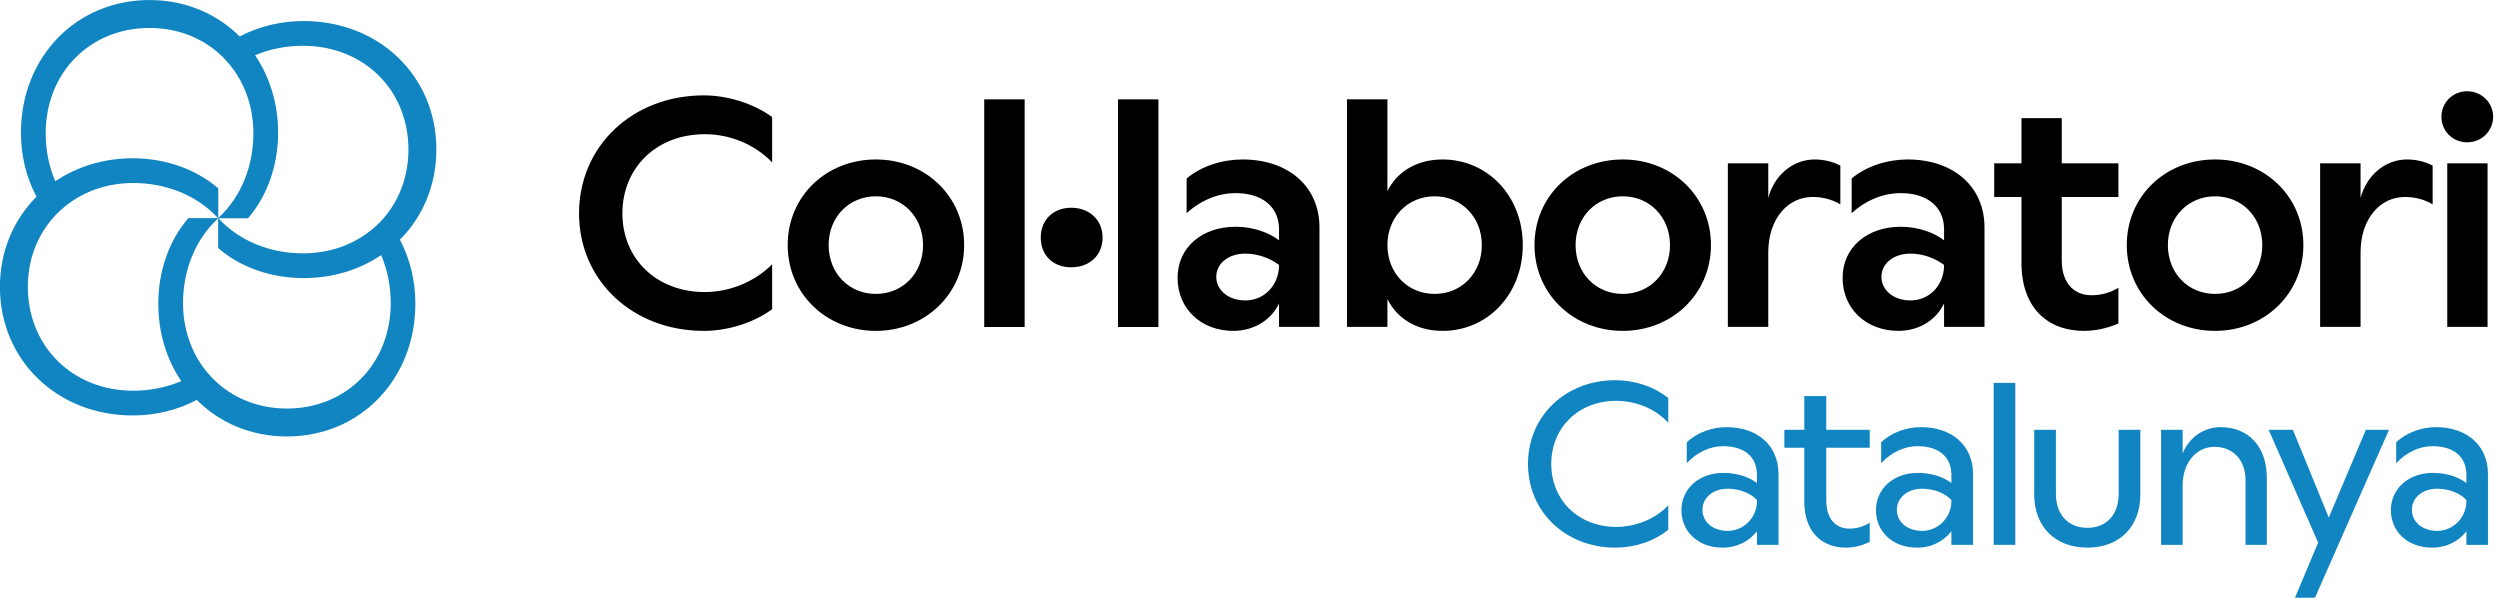
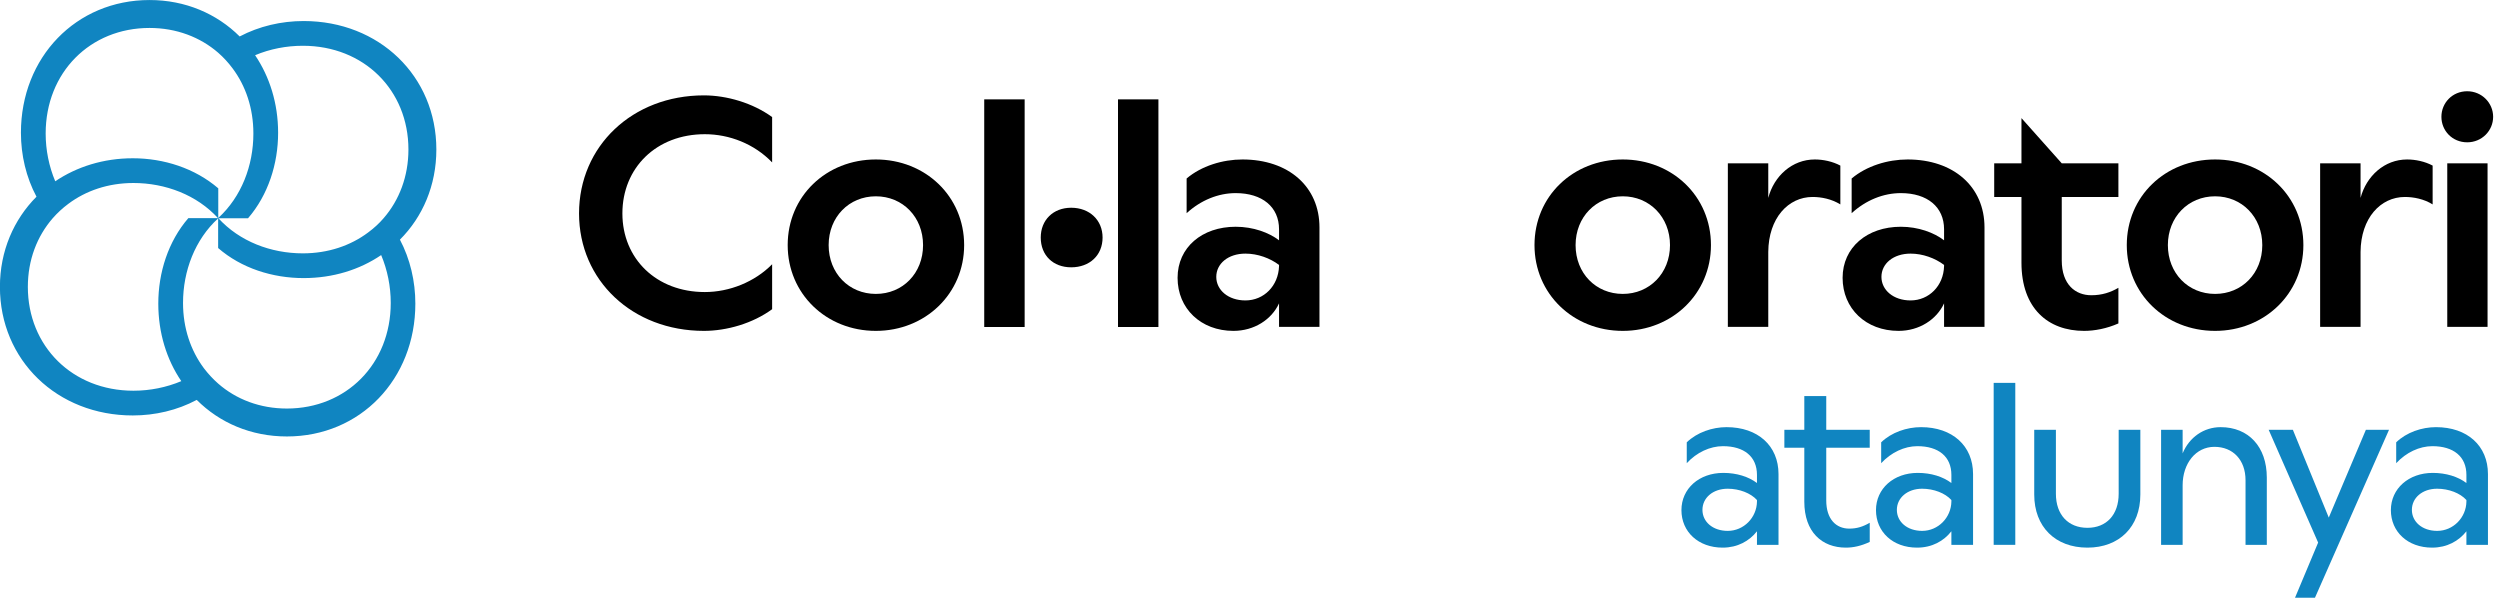
<svg xmlns="http://www.w3.org/2000/svg" xmlns:ns1="http://www.serif.com/" width="100%" height="100%" viewBox="0 0 188 45" version="1.1" xml:space="preserve" style="fill-rule:evenodd;clip-rule:evenodd;stroke-linejoin:round;stroke-miterlimit:2;">
  <g transform="matrix(1,0,0,1,-18.516,-42.866)">
    <clipPath id="_clip1">
      <rect x="0" y="0" width="1200" height="2500" />
    </clipPath>
    <g clip-path="url(#_clip1)">
      <g id="Capa-1" ns1:id="Capa 1">
            </g>
    </g>
    <g id="Capa-11" ns1:id="Capa 1">
      <g transform="matrix(1,0,0,1,600,2050)">
        <g transform="matrix(1,0,0,1,0,-521.9)">
          <g transform="matrix(1,0,0,1,-2716.09,-435.042)">
            <path d="M2178.15,-1034.14C2178.15,-1039.2 2182.16,-1043.02 2187.54,-1043.02C2189.26,-1043.02 2191.21,-1042.45 2192.67,-1041.39L2192.67,-1037.98C2191.33,-1039.37 2189.46,-1040.1 2187.61,-1040.1C2183.96,-1040.1 2181.41,-1037.57 2181.41,-1034.14C2181.41,-1030.74 2183.96,-1028.23 2187.61,-1028.23C2189.46,-1028.23 2191.36,-1028.99 2192.67,-1030.32L2192.67,-1026.94C2191.21,-1025.87 2189.26,-1025.31 2187.54,-1025.31C2182.16,-1025.31 2178.15,-1029.11 2178.15,-1034.14Z" style="fill-rule:nonzero;" />
          </g>
          <g transform="matrix(1,0,0,1,-2716.09,-435.042)">
            <path d="M2193.84,-1031.76C2193.84,-1035.43 2196.73,-1038.2 2200.47,-1038.2C2204.19,-1038.2 2207.11,-1035.43 2207.11,-1031.76C2207.11,-1028.11 2204.19,-1025.31 2200.47,-1025.31C2196.73,-1025.31 2193.84,-1028.11 2193.84,-1031.76ZM2204.02,-1031.76C2204.02,-1033.87 2202.49,-1035.43 2200.47,-1035.43C2198.45,-1035.43 2196.92,-1033.87 2196.92,-1031.76C2196.92,-1029.64 2198.45,-1028.09 2200.47,-1028.09C2202.49,-1028.09 2204.02,-1029.64 2204.02,-1031.76Z" style="fill-rule:nonzero;" />
          </g>
          <g transform="matrix(1,0,0,1,-2716.09,-435.042)">
            <rect x="2208.62" y="-1042.72" width="3.039" height="17.118" />
          </g>
          <g transform="matrix(1,0,0,1,-2716.09,-435.042)">
            <path d="M2217.52,-1032.33C2217.52,-1030.99 2216.54,-1030.09 2215.16,-1030.09C2213.8,-1030.09 2212.87,-1030.99 2212.87,-1032.33C2212.87,-1033.64 2213.8,-1034.57 2215.16,-1034.57C2216.54,-1034.57 2217.52,-1033.64 2217.52,-1032.33Z" style="fill-rule:nonzero;" />
          </g>
          <g transform="matrix(1,0,0,1,-2716.09,-435.042)">
            <rect x="2218.68" y="-1042.72" width="3.039" height="17.118" />
          </g>
          <g transform="matrix(1,0,0,1,-2716.09,-435.042)">
            <path d="M2233.83,-1033.09L2233.83,-1025.61L2230.79,-1025.61L2230.79,-1027.38C2230.23,-1026.16 2228.92,-1025.31 2227.36,-1025.31C2224.91,-1025.31 2223.16,-1026.99 2223.16,-1029.3C2223.16,-1031.59 2225,-1033.14 2227.53,-1033.14C2228.85,-1033.14 2230.04,-1032.7 2230.79,-1032.12L2230.79,-1032.95C2230.79,-1034.63 2229.53,-1035.67 2227.53,-1035.67C2226.22,-1035.67 2224.91,-1035.14 2223.84,-1034.16L2223.84,-1036.77C2224.95,-1037.71 2226.54,-1038.2 2228.04,-1038.2C2231.5,-1038.2 2233.83,-1036.16 2233.83,-1033.09ZM2230.79,-1030.18L2230.79,-1030.27C2230.11,-1030.78 2229.19,-1031.12 2228.26,-1031.12C2226.97,-1031.12 2226.07,-1030.37 2226.07,-1029.37C2226.07,-1028.38 2226.97,-1027.6 2228.26,-1027.6C2229.65,-1027.6 2230.74,-1028.69 2230.79,-1030.18Z" style="fill-rule:nonzero;" />
          </g>
          <g transform="matrix(1,0,0,1,-2716.09,-435.042)">
-             <path d="M2249.12,-1031.76C2249.12,-1028.06 2246.47,-1025.31 2243.09,-1025.31C2241.2,-1025.31 2239.69,-1026.19 2238.94,-1027.7L2238.94,-1025.61L2235.9,-1025.61L2235.9,-1042.72L2238.94,-1042.72L2238.94,-1035.82C2239.69,-1037.33 2241.2,-1038.2 2243.09,-1038.2C2246.47,-1038.2 2249.12,-1035.45 2249.12,-1031.76ZM2246.04,-1031.76C2246.04,-1033.87 2244.5,-1035.43 2242.49,-1035.43C2240.47,-1035.43 2238.94,-1033.87 2238.94,-1031.76C2238.94,-1029.64 2240.47,-1028.09 2242.49,-1028.09C2244.5,-1028.09 2246.04,-1029.64 2246.04,-1031.76Z" style="fill-rule:nonzero;" />
-           </g>
+             </g>
          <g transform="matrix(1,0,0,1,-2716.09,-435.042)">
            <path d="M2250,-1031.76C2250,-1035.43 2252.89,-1038.2 2256.64,-1038.2C2260.36,-1038.2 2263.27,-1035.43 2263.27,-1031.76C2263.27,-1028.11 2260.36,-1025.31 2256.64,-1025.31C2252.89,-1025.31 2250,-1028.11 2250,-1031.76ZM2260.19,-1031.76C2260.19,-1033.87 2258.65,-1035.43 2256.64,-1035.43C2254.62,-1035.43 2253.09,-1033.87 2253.09,-1031.76C2253.09,-1029.64 2254.62,-1028.09 2256.64,-1028.09C2258.65,-1028.09 2260.19,-1029.64 2260.19,-1031.76Z" style="fill-rule:nonzero;" />
          </g>
          <g transform="matrix(1,0,0,1,-2716.09,-435.042)">
            <path d="M2273,-1037.74L2273,-1034.82C2272.34,-1035.23 2271.57,-1035.38 2270.91,-1035.38C2269.09,-1035.38 2267.6,-1033.8 2267.58,-1031.25L2267.58,-1025.61L2264.54,-1025.61L2264.54,-1037.91L2267.58,-1037.91L2267.58,-1035.31C2268.01,-1036.96 2269.38,-1038.2 2271.08,-1038.2C2271.71,-1038.2 2272.42,-1038.05 2273,-1037.74Z" style="fill-rule:nonzero;" />
          </g>
          <g transform="matrix(1,0,0,1,-2716.09,-435.042)">
            <path d="M2283.84,-1033.09L2283.84,-1025.61L2280.8,-1025.61L2280.8,-1027.38C2280.24,-1026.16 2278.93,-1025.31 2277.38,-1025.31C2274.92,-1025.31 2273.17,-1026.99 2273.17,-1029.3C2273.17,-1031.59 2275.02,-1033.14 2277.55,-1033.14C2278.86,-1033.14 2280.05,-1032.7 2280.8,-1032.12L2280.8,-1032.95C2280.8,-1034.63 2279.54,-1035.67 2277.55,-1035.67C2276.23,-1035.67 2274.92,-1035.14 2273.85,-1034.16L2273.85,-1036.77C2274.97,-1037.71 2276.55,-1038.2 2278.06,-1038.2C2281.51,-1038.2 2283.84,-1036.16 2283.84,-1033.09ZM2280.8,-1030.18L2280.8,-1030.27C2280.12,-1030.78 2279.2,-1031.12 2278.28,-1031.12C2276.99,-1031.12 2276.09,-1030.37 2276.09,-1029.37C2276.09,-1028.38 2276.99,-1027.6 2278.28,-1027.6C2279.66,-1027.6 2280.76,-1028.69 2280.8,-1030.18Z" style="fill-rule:nonzero;" />
          </g>
          <g transform="matrix(1,0,0,1,-2716.09,-435.042)">
-             <path d="M2289.65,-1035.38L2289.65,-1030.61C2289.65,-1028.79 2290.68,-1027.99 2291.87,-1027.99C2292.69,-1027.99 2293.33,-1028.21 2293.91,-1028.55L2293.91,-1025.87C2293.03,-1025.48 2292.11,-1025.31 2291.33,-1025.31C2288.63,-1025.31 2286.62,-1026.99 2286.62,-1030.44L2286.62,-1035.38L2284.57,-1035.38L2284.57,-1037.91L2286.62,-1037.91L2286.62,-1041.31L2289.65,-1041.31L2289.65,-1037.91L2293.91,-1037.91L2293.91,-1035.38L2289.65,-1035.38Z" style="fill-rule:nonzero;" />
+             <path d="M2289.65,-1035.38L2289.65,-1030.61C2289.65,-1028.79 2290.68,-1027.99 2291.87,-1027.99C2292.69,-1027.99 2293.33,-1028.21 2293.91,-1028.55L2293.91,-1025.87C2293.03,-1025.48 2292.11,-1025.31 2291.33,-1025.31C2288.63,-1025.31 2286.62,-1026.99 2286.62,-1030.44L2286.62,-1035.38L2284.57,-1035.38L2284.57,-1037.91L2286.62,-1037.91L2286.62,-1041.31L2289.65,-1037.91L2293.91,-1037.91L2293.91,-1035.38L2289.65,-1035.38Z" style="fill-rule:nonzero;" />
          </g>
          <g transform="matrix(1,0,0,1,-2716.09,-435.042)">
            <path d="M2294.54,-1031.76C2294.54,-1035.43 2297.43,-1038.2 2301.18,-1038.2C2304.9,-1038.2 2307.82,-1035.43 2307.82,-1031.76C2307.82,-1028.11 2304.9,-1025.31 2301.18,-1025.31C2297.43,-1025.31 2294.54,-1028.11 2294.54,-1031.76ZM2304.73,-1031.76C2304.73,-1033.87 2303.2,-1035.43 2301.18,-1035.43C2299.16,-1035.43 2297.63,-1033.87 2297.63,-1031.76C2297.63,-1029.64 2299.16,-1028.09 2301.18,-1028.09C2303.2,-1028.09 2304.73,-1029.64 2304.73,-1031.76Z" style="fill-rule:nonzero;" />
          </g>
          <g transform="matrix(1,0,0,1,-2716.09,-435.042)">
            <path d="M2317.54,-1037.74L2317.54,-1034.82C2316.89,-1035.23 2316.11,-1035.38 2315.45,-1035.38C2313.63,-1035.38 2312.14,-1033.8 2312.12,-1031.25L2312.12,-1025.61L2309.08,-1025.61L2309.08,-1037.91L2312.12,-1037.91L2312.12,-1035.31C2312.56,-1036.96 2313.92,-1038.2 2315.62,-1038.2C2316.25,-1038.2 2316.96,-1038.05 2317.54,-1037.74Z" style="fill-rule:nonzero;" />
          </g>
          <g transform="matrix(1,0,0,1,-2716.09,-435.042)">
            <path d="M2322.09,-1041.41C2322.09,-1040.36 2321.24,-1039.49 2320.14,-1039.49C2319.02,-1039.49 2318.2,-1040.36 2318.2,-1041.41C2318.2,-1042.45 2319.02,-1043.33 2320.14,-1043.33C2321.24,-1043.33 2322.09,-1042.45 2322.09,-1041.41ZM2321.67,-1025.61L2318.64,-1025.61L2318.64,-1037.91L2321.67,-1037.91L2321.67,-1025.61Z" style="fill-rule:nonzero;" />
          </g>
          <g transform="matrix(1,0,0,1,-2716.09,-435.042)">
-             <path d="M2249.51,-1015.31C2249.51,-1018.9 2252.33,-1021.6 2256.08,-1021.6C2257.5,-1021.6 2258.96,-1021.15 2260.06,-1020.25L2260.06,-1018.4C2259.06,-1019.48 2257.61,-1020.05 2256.14,-1020.05C2253.3,-1020.05 2251.26,-1018.02 2251.26,-1015.31C2251.26,-1012.59 2253.3,-1010.57 2256.14,-1010.57C2257.61,-1010.57 2259.06,-1011.14 2260.06,-1012.19L2260.06,-1010.36C2258.96,-1009.46 2257.5,-1009.01 2256.08,-1009.01C2252.33,-1009.01 2249.51,-1011.71 2249.51,-1015.31Z" style="fill:rgb(16,133,193);fill-rule:nonzero;" />
-           </g>
+             </g>
          <g transform="matrix(1,0,0,1,-2716.09,-435.042)">
            <path d="M2268.35,-1014.54L2268.35,-1009.22L2266.73,-1009.22L2266.73,-1010.24C2266.16,-1009.51 2265.27,-1009.01 2264.15,-1009.01C2262.32,-1009.01 2261.05,-1010.2 2261.05,-1011.83C2261.05,-1013.45 2262.38,-1014.63 2264.2,-1014.63C2265.2,-1014.63 2266.09,-1014.35 2266.73,-1013.87L2266.73,-1014.48C2266.73,-1015.86 2265.76,-1016.64 2264.17,-1016.64C2263.2,-1016.64 2262.19,-1016.17 2261.45,-1015.36L2261.45,-1016.93C2262.23,-1017.68 2263.37,-1018.07 2264.44,-1018.07C2266.8,-1018.07 2268.35,-1016.67 2268.35,-1014.54ZM2266.73,-1012.47L2266.73,-1012.59C2266.26,-1013.11 2265.41,-1013.44 2264.53,-1013.44C2263.42,-1013.44 2262.63,-1012.76 2262.63,-1011.85C2262.63,-1010.95 2263.41,-1010.27 2264.53,-1010.27C2265.74,-1010.27 2266.71,-1011.27 2266.73,-1012.47Z" style="fill:rgb(16,133,193);fill-rule:nonzero;" />
          </g>
          <g transform="matrix(1,0,0,1,-2716.09,-435.042)">
            <path d="M2271.94,-1016.52L2271.94,-1012.56C2271.94,-1011.15 2272.68,-1010.44 2273.67,-1010.44C2274.24,-1010.44 2274.69,-1010.58 2275.21,-1010.88L2275.21,-1009.44C2274.55,-1009.13 2273.96,-1009.01 2273.42,-1009.01C2271.61,-1009.01 2270.29,-1010.19 2270.29,-1012.47L2270.29,-1016.52L2268.79,-1016.52L2268.79,-1017.87L2270.29,-1017.87L2270.29,-1020.41L2271.94,-1020.41L2271.94,-1017.87L2275.21,-1017.87L2275.21,-1016.52L2271.94,-1016.52Z" style="fill:rgb(16,133,193);fill-rule:nonzero;" />
          </g>
          <g transform="matrix(1,0,0,1,-2716.09,-435.042)">
            <path d="M2282.98,-1014.54L2282.98,-1009.22L2281.35,-1009.22L2281.35,-1010.24C2280.78,-1009.51 2279.9,-1009.01 2278.77,-1009.01C2276.94,-1009.01 2275.68,-1010.2 2275.68,-1011.83C2275.68,-1013.45 2277.01,-1014.63 2278.82,-1014.63C2279.83,-1014.63 2280.71,-1014.35 2281.35,-1013.87L2281.35,-1014.48C2281.35,-1015.86 2280.38,-1016.64 2278.79,-1016.64C2277.82,-1016.64 2276.82,-1016.17 2276.07,-1015.36L2276.07,-1016.93C2276.85,-1017.68 2277.99,-1018.07 2279.07,-1018.07C2281.42,-1018.07 2282.98,-1016.67 2282.98,-1014.54ZM2281.35,-1012.47L2281.35,-1012.59C2280.88,-1013.11 2280.03,-1013.44 2279.15,-1013.44C2278.05,-1013.44 2277.25,-1012.76 2277.25,-1011.85C2277.25,-1010.95 2278.03,-1010.27 2279.15,-1010.27C2280.36,-1010.27 2281.33,-1011.27 2281.35,-1012.47Z" style="fill:rgb(16,133,193);fill-rule:nonzero;" />
          </g>
          <g transform="matrix(1,0,0,1,-2716.09,-435.042)">
            <rect x="2284.53" y="-1021.4" width="1.626" height="12.18" style="fill:rgb(16,133,193);" />
          </g>
          <g transform="matrix(1,0,0,1,-2716.09,-435.042)">
            <path d="M2287.58,-1013L2287.58,-1017.87L2289.21,-1017.87L2289.21,-1013.06C2289.21,-1011.48 2290.14,-1010.5 2291.58,-1010.5C2293.01,-1010.5 2293.93,-1011.48 2293.93,-1013.06L2293.93,-1017.87L2295.56,-1017.87L2295.56,-1013C2295.56,-1010.58 2293.98,-1009.01 2291.58,-1009.01C2289.16,-1009.01 2287.58,-1010.58 2287.58,-1013Z" style="fill:rgb(16,133,193);fill-rule:nonzero;" />
          </g>
          <g transform="matrix(1,0,0,1,-2716.09,-435.042)">
            <path d="M2305.07,-1014.28L2305.07,-1009.22L2303.47,-1009.22L2303.47,-1014.08C2303.47,-1015.6 2302.53,-1016.59 2301.13,-1016.59C2299.73,-1016.59 2298.74,-1015.34 2298.74,-1013.7L2298.74,-1009.22L2297.12,-1009.22L2297.12,-1017.87L2298.74,-1017.87L2298.74,-1016.1C2299.24,-1017.31 2300.33,-1018.07 2301.6,-1018.07C2303.69,-1018.07 2305.07,-1016.6 2305.07,-1014.28Z" style="fill:rgb(16,133,193);fill-rule:nonzero;" />
          </g>
          <g transform="matrix(1,0,0,1,-2716.09,-435.042)">
            <path d="M2314.26,-1017.87L2308.69,-1005.24L2307.19,-1005.24L2308.93,-1009.39L2305.21,-1017.87L2307.03,-1017.87L2309.73,-1011.27L2312.52,-1017.87L2314.26,-1017.87Z" style="fill:rgb(16,133,193);fill-rule:nonzero;" />
          </g>
          <g transform="matrix(1,0,0,1,-2716.09,-435.042)">
            <path d="M2321.7,-1014.54L2321.7,-1009.22L2320.08,-1009.22L2320.08,-1010.24C2319.51,-1009.51 2318.62,-1009.01 2317.5,-1009.01C2315.67,-1009.01 2314.4,-1010.2 2314.4,-1011.83C2314.4,-1013.45 2315.74,-1014.63 2317.55,-1014.63C2318.55,-1014.63 2319.44,-1014.35 2320.08,-1013.87L2320.08,-1014.48C2320.08,-1015.86 2319.11,-1016.64 2317.52,-1016.64C2316.55,-1016.64 2315.55,-1016.17 2314.8,-1015.36L2314.8,-1016.93C2315.58,-1017.68 2316.72,-1018.07 2317.79,-1018.07C2320.15,-1018.07 2321.7,-1016.67 2321.7,-1014.54ZM2320.08,-1012.47L2320.08,-1012.59C2319.61,-1013.11 2318.76,-1013.44 2317.88,-1013.44C2316.77,-1013.44 2315.98,-1012.76 2315.98,-1011.85C2315.98,-1010.95 2316.76,-1010.27 2317.88,-1010.27C2319.09,-1010.27 2320.06,-1011.27 2320.08,-1012.47Z" style="fill:rgb(16,133,193);fill-rule:nonzero;" />
          </g>
          <g transform="matrix(1,0,0,1,-2716.09,-435.042)">
            <path d="M2167.42,-1038.95C2167.42,-1044.47 2163.12,-1048.61 2157.44,-1048.61C2155.76,-1048.61 2154.09,-1048.22 2152.63,-1047.45C2150.91,-1049.16 2148.55,-1050.19 2145.85,-1050.19C2140.33,-1050.19 2136.18,-1045.89 2136.18,-1040.21C2136.18,-1038.53 2136.57,-1036.86 2137.35,-1035.4C2135.64,-1033.68 2134.6,-1031.32 2134.6,-1028.62C2134.6,-1023.1 2138.91,-1018.95 2144.59,-1018.95C2146.27,-1018.95 2147.94,-1019.34 2149.4,-1020.12C2151.12,-1018.4 2153.48,-1017.37 2156.18,-1017.37C2161.7,-1017.37 2165.84,-1021.68 2165.84,-1027.36C2165.84,-1029.04 2165.45,-1030.71 2164.68,-1032.17C2166.39,-1033.88 2167.42,-1036.25 2167.42,-1038.95ZM2157.38,-1046.75C2161.98,-1046.75 2165.32,-1043.41 2165.32,-1038.95C2165.32,-1036.93 2164.63,-1035.14 2163.46,-1033.79C2163.11,-1033.38 2162.72,-1033.03 2162.29,-1032.71C2160.97,-1031.72 2159.28,-1031.14 2157.38,-1031.14C2154.97,-1031.14 2152.62,-1032.04 2151.03,-1033.78L2153.26,-1033.78C2154.77,-1035.53 2155.52,-1037.87 2155.52,-1040.21C2155.52,-1042.42 2154.88,-1044.42 2153.79,-1046.04C2154.91,-1046.51 2156.14,-1046.75 2157.38,-1046.75ZM2138.04,-1040.15C2138.04,-1044.75 2141.39,-1048.09 2145.85,-1048.09C2147.87,-1048.09 2149.66,-1047.4 2151.01,-1046.23C2151.41,-1045.88 2151.77,-1045.49 2152.09,-1045.06C2153.08,-1043.74 2153.66,-1042.06 2153.66,-1040.15C2153.66,-1037.74 2152.76,-1035.39 2151.02,-1033.8L2151.02,-1036.03C2149.26,-1037.54 2146.93,-1038.29 2144.59,-1038.29C2142.38,-1038.29 2140.38,-1037.65 2138.76,-1036.56C2138.29,-1037.68 2138.04,-1038.91 2138.04,-1040.15ZM2144.64,-1020.81C2140.05,-1020.81 2136.7,-1024.16 2136.7,-1028.62C2136.7,-1030.64 2137.39,-1032.42 2138.57,-1033.78C2138.92,-1034.18 2139.31,-1034.54 2139.74,-1034.86C2141.06,-1035.85 2142.74,-1036.43 2144.64,-1036.43C2147.05,-1036.43 2149.41,-1035.53 2151,-1033.79L2148.77,-1033.79C2147.25,-1032.03 2146.51,-1029.69 2146.51,-1027.36C2146.51,-1025.15 2147.14,-1023.15 2148.24,-1021.53C2147.12,-1021.06 2145.89,-1020.81 2144.64,-1020.81ZM2163.99,-1027.41C2163.99,-1022.82 2160.64,-1019.47 2156.18,-1019.47C2154.16,-1019.47 2152.37,-1020.16 2151.02,-1021.34C2150.62,-1021.69 2150.26,-1022.08 2149.94,-1022.5C2148.95,-1023.83 2148.37,-1025.51 2148.37,-1027.41C2148.37,-1029.82 2149.27,-1032.18 2151.01,-1033.77L2151.01,-1031.54C2152.76,-1030.02 2155.1,-1029.28 2157.44,-1029.28C2159.65,-1029.28 2161.65,-1029.91 2163.27,-1031.01C2163.74,-1029.89 2163.99,-1028.66 2163.99,-1027.41Z" style="fill:rgb(16,133,193);fill-rule:nonzero;" />
          </g>
        </g>
      </g>
    </g>
  </g>
</svg>